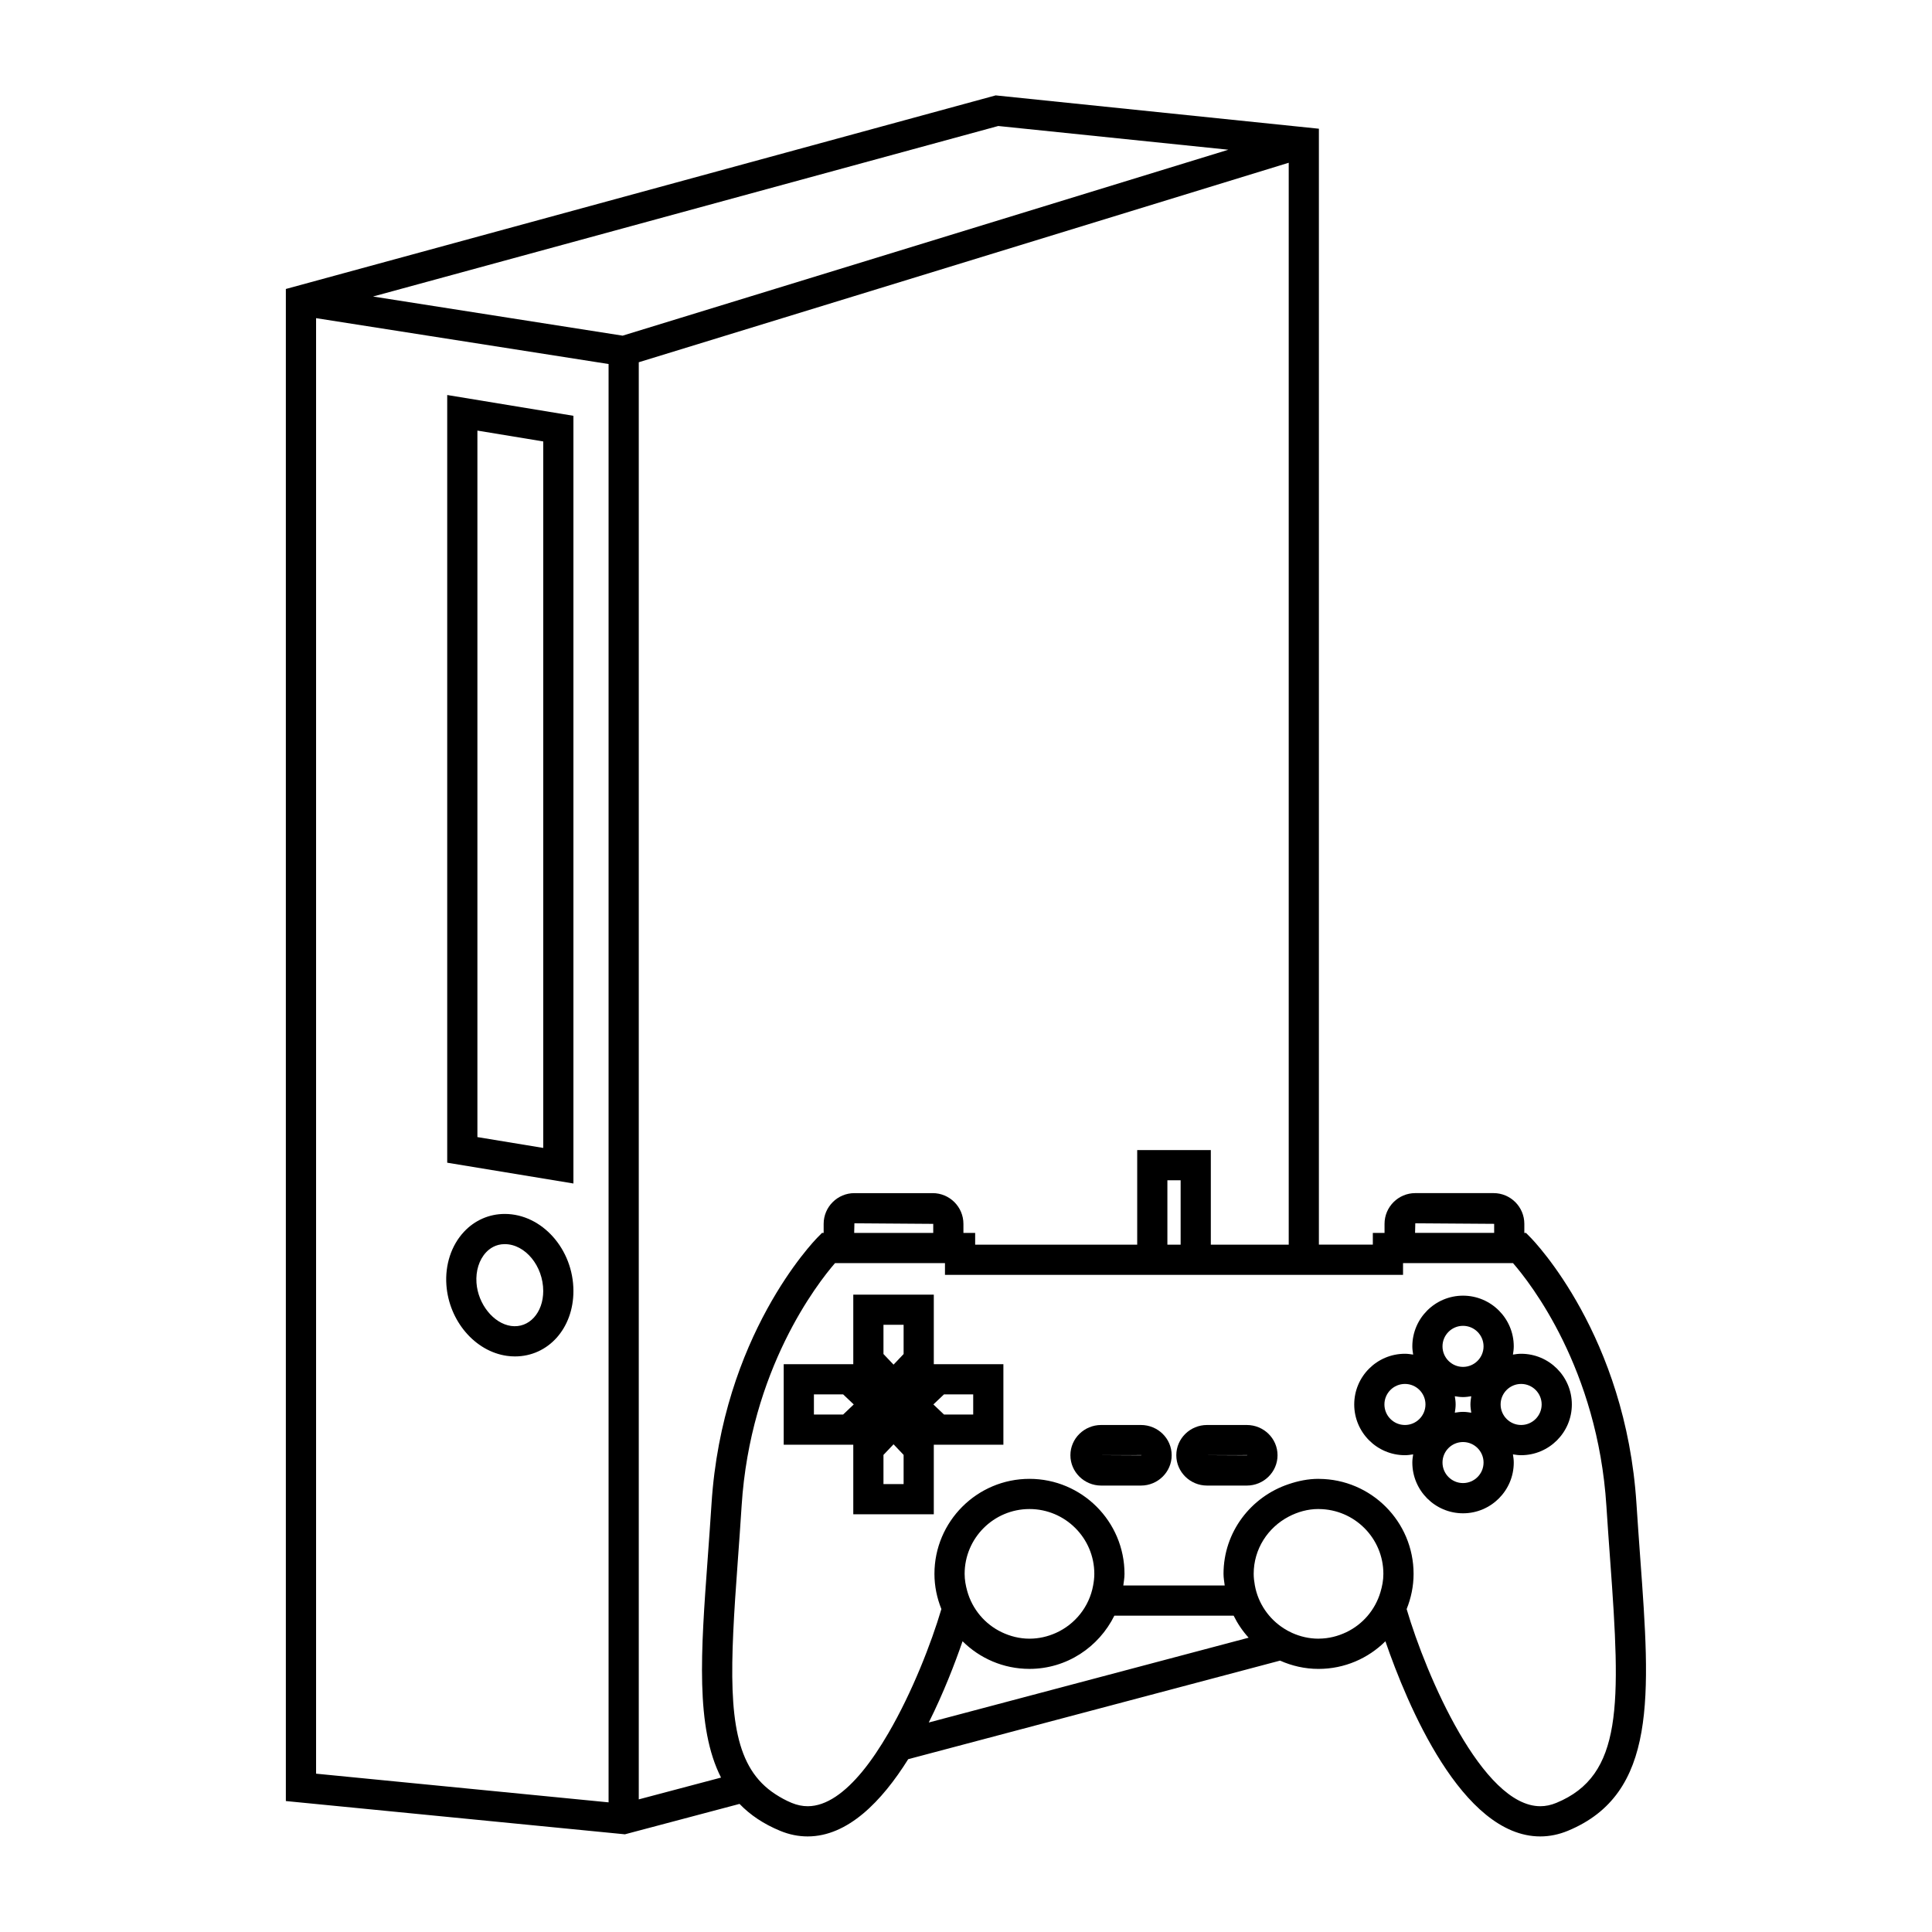
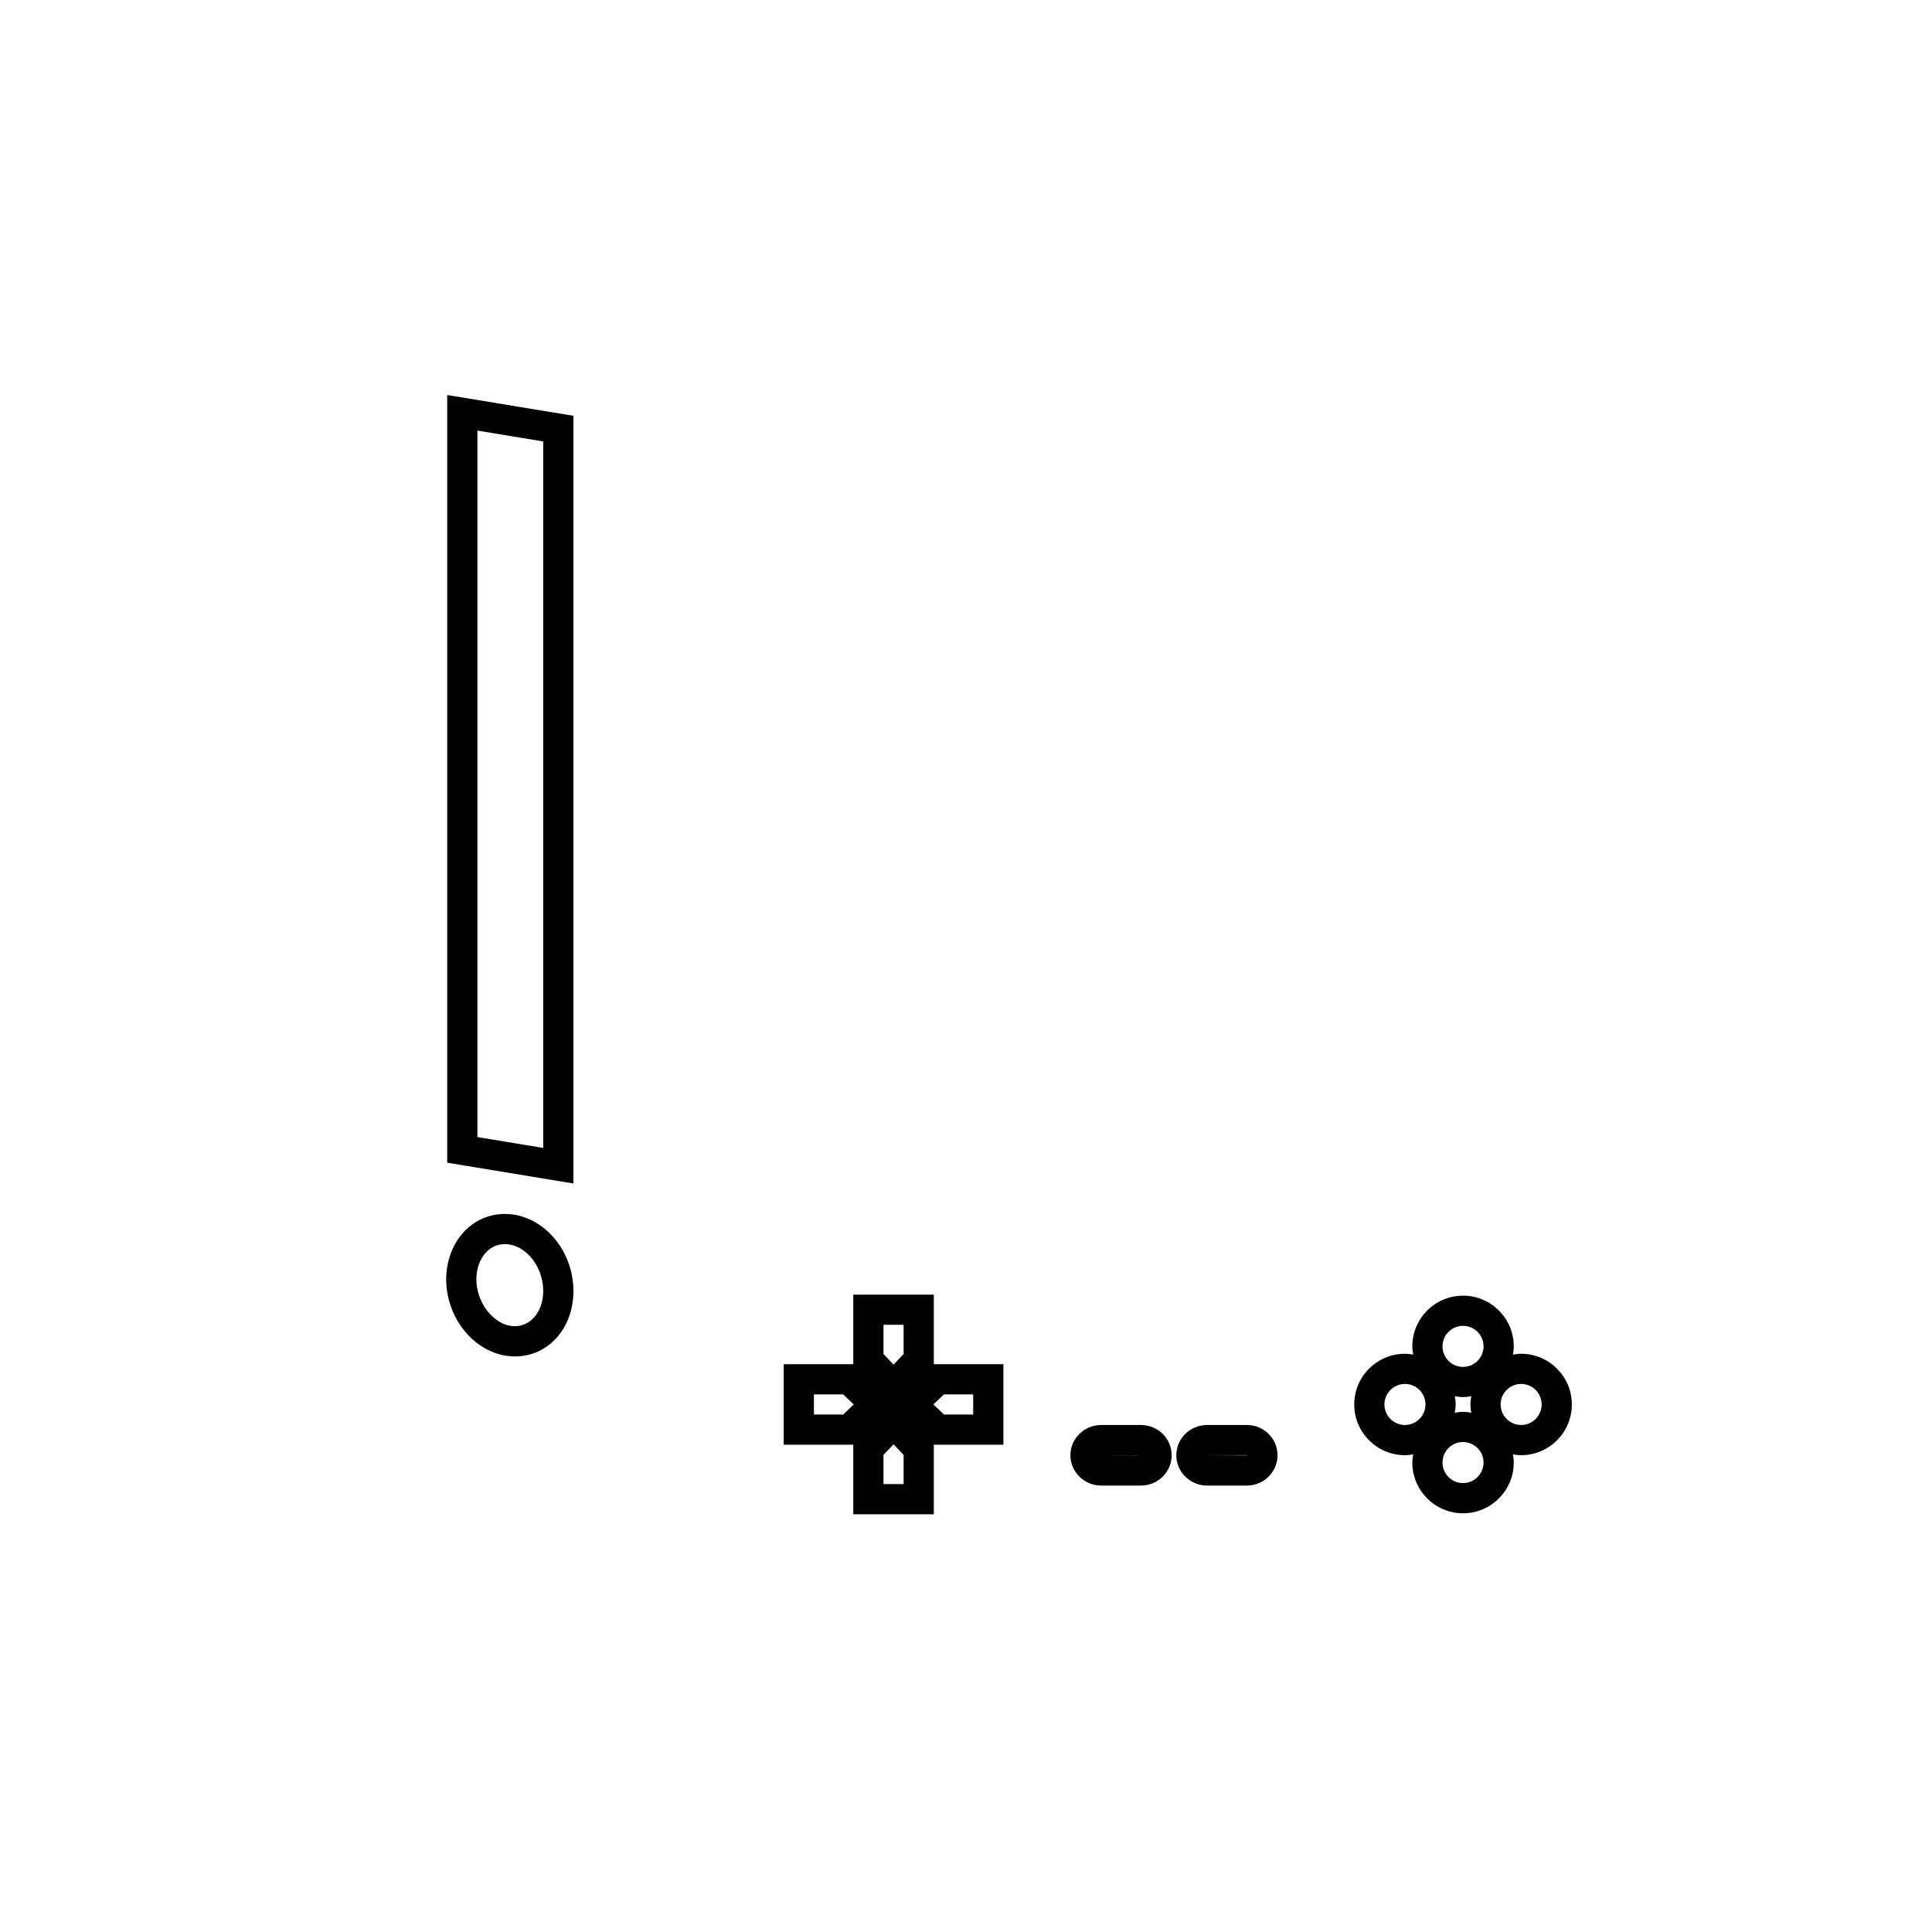
<svg xmlns="http://www.w3.org/2000/svg" version="1.1" x="0px" y="0px" viewBox="0 0 96 96" enable-background="new 0 0 96 96" xml:space="preserve">
  <path d="M25.184,67.371c0.136,0.02,0.27,0.029,0.402,0.029c1.657,0,2.907-1.396,2.907-3.249c0-2.076-1.563-3.831-3.413-3.831  c-0.773,0-1.494,0.316-2.028,0.89c-0.625,0.671-0.942,1.633-0.871,2.639C22.308,65.633,23.599,67.147,25.184,67.371z M24.149,62.232  c0.175-0.188,0.479-0.412,0.931-0.412c1.02,0,1.913,1.089,1.913,2.331c0,1.075-0.702,1.86-1.599,1.735  c-0.872-0.124-1.643-1.085-1.718-2.144C23.635,63.15,23.807,62.6,24.149,62.232z" />
  <path d="M28.493,20.661l-6.271-1.033v38.146l6.271,1.033V20.661z M26.993,57.04l-3.271-0.539V21.396l3.271,0.539V57.04z" />
-   <path d="M81.316,74.736c-0.529-8.353-5.076-13.054-5.27-13.25l-0.221-0.224h-0.082v-0.45c0-0.842-0.686-1.527-1.527-1.527h-3.892  c-0.842,0-1.527,0.686-1.527,1.527v0.45h-0.582v0.583h-2.68V6.396l-16.06-1.656l-35.271,9.619v75.134l16.711,1.639l0.135,0.014  l5.697-1.511c0.526,0.546,1.188,0.995,2.016,1.337c0.448,0.186,0.909,0.279,1.369,0.279c1.991,0,3.678-1.733,4.996-3.838  l18.477-4.898c0.586,0.261,1.229,0.412,1.911,0.412c1.296,0,2.47-0.525,3.324-1.373c1.067,3.1,3.796,9.697,7.695,9.697  c0.46,0,0.921-0.094,1.369-0.279c4.457-1.841,4.098-6.739,3.601-13.52C81.443,76.583,81.377,75.678,81.316,74.736z M70.325,60.785  l3.919,0.027v0.45h-3.93L70.325,60.785z M30.24,89.558l-14.534-1.425V15.809l14.534,2.279V89.558z M30.937,16.679l-12.402-1.945  l31.067-8.473l11.434,1.179L30.937,16.679z M31.74,89.41V18l32.296-9.913v53.759h-3.871v-4.7h-3.658v4.7h-8.052v-0.583h-0.583v-0.45  c0-0.842-0.686-1.527-1.527-1.527h-3.89c-0.843,0-1.528,0.686-1.528,1.527v0.45h-0.082l-0.221,0.224  c-0.193,0.196-4.741,4.897-5.27,13.25c-0.061,0.943-0.127,1.851-0.19,2.72c-0.339,4.624-0.61,8.37,0.664,10.87L31.74,89.41z   M58.665,58.646v3.2h-0.658v-3.2H58.665z M46.372,60.813v0.45h-0.027h-3.89h-0.011l0.011-0.478L46.372,60.813z M46.15,85.59  c0.745-1.49,1.31-2.968,1.679-4.037c0.854,0.848,2.028,1.373,3.324,1.373c1.854,0,3.446-1.084,4.219-2.644h5.927  c0.198,0.4,0.447,0.768,0.745,1.094L46.15,85.59z M47.932,78.204c0-1.776,1.445-3.221,3.222-3.221s3.222,1.444,3.222,3.221  c0,0.198-0.024,0.39-0.059,0.578c-0.192,1.056-0.898,1.931-1.852,2.358c-0.401,0.18-0.844,0.285-1.312,0.285  c-0.496,0-0.961-0.122-1.382-0.323c-0.83-0.398-1.458-1.139-1.709-2.04C47.985,78.787,47.932,78.503,47.932,78.204z M68.593,79.115  c-0.261,0.878-0.878,1.597-1.693,1.987c-0.415,0.198-0.874,0.318-1.363,0.321c-0.006,0-0.012,0.002-0.019,0.002  c-0.468,0-0.91-0.105-1.313-0.286c-0.145-0.065-0.284-0.142-0.417-0.227c-0.738-0.474-1.271-1.236-1.434-2.131  c-0.034-0.188-0.059-0.38-0.059-0.578c0-1.239,0.711-2.305,1.74-2.843c0.445-0.233,0.944-0.378,1.481-0.378  c0.007,0,0.013,0.002,0.019,0.002c1.769,0.011,3.204,1.448,3.204,3.219C68.74,78.522,68.68,78.824,68.593,79.115z M77.334,89.584  c-0.27,0.111-0.53,0.166-0.797,0.166c-2.869,0-5.664-6.472-6.642-9.796c0.218-0.543,0.345-1.131,0.345-1.75  c0-2.597-2.108-4.708-4.704-4.719c-0.006,0-0.012-0.002-0.019-0.002c-0.521,0-1.013,0.104-1.481,0.262  c-1.875,0.625-3.24,2.377-3.24,4.459c0,0.198,0.035,0.387,0.059,0.578h-5.038c0.024-0.191,0.059-0.38,0.059-0.578  c0-2.603-2.118-4.721-4.722-4.721s-4.722,2.118-4.722,4.721c0,0.619,0.127,1.207,0.345,1.749c-0.493,1.671-1.444,4.126-2.635,6.169  c-0.405,0.695-0.836,1.345-1.287,1.894c-0.859,1.044-1.787,1.734-2.721,1.734c-0.263,0-0.53-0.056-0.797-0.166  c-0.295-0.122-0.555-0.268-0.798-0.425c-0.507-0.327-0.906-0.734-1.214-1.229c-1.197-1.925-1.045-5.182-0.665-10.363  c0.063-0.875,0.131-1.786,0.19-2.734c0.431-6.793,3.777-11.072,4.641-12.069h0.964h3.89h0.61v0.583h9.552h3.658h3.871h1.5h4.18  v-0.583h5.465c0.863,0.992,4.206,5.25,4.64,12.069c0.06,0.946,0.127,1.855,0.19,2.729C80.536,84.718,80.642,88.219,77.334,89.584z" />
  <path d="M46.4,64.329h-4.001v3.457h-3.457v4.001h3.457v3.457H46.4v-3.457h3.458v-4.001H46.4V64.329z M41.895,70.287h-1.452v-1.001  h1.452l0.527,0.5L41.895,70.287z M44.9,73.744h-1.001v-1.451l0.501-0.527l0.5,0.527V73.744z M44.9,67.281l-0.5,0.527l-0.501-0.527  v-1.452H44.9V67.281z M46.906,69.286h1.452v1.001h-1.452l-0.527-0.501L46.906,69.286z" />
  <path d="M75.584,67.268c-0.14,0-0.274,0.02-0.407,0.041c0.021-0.134,0.041-0.269,0.041-0.408c0-1.39-1.131-2.52-2.521-2.52  c-1.389,0-2.519,1.13-2.519,2.52c0,0.14,0.02,0.274,0.041,0.408c-0.134-0.021-0.269-0.041-0.408-0.041c-1.39,0-2.52,1.13-2.52,2.519  c0,1.39,1.13,2.521,2.52,2.521c0.14,0,0.274-0.02,0.408-0.041c-0.021,0.133-0.041,0.268-0.041,0.407c0,1.39,1.13,2.521,2.519,2.521  c1.391,0,2.521-1.131,2.521-2.521c0-0.14-0.02-0.274-0.041-0.407c0.133,0.021,0.268,0.041,0.407,0.041c1.39,0,2.52-1.131,2.52-2.521  C78.104,68.397,76.974,67.268,75.584,67.268z M69.811,70.807c-0.563,0-1.02-0.458-1.02-1.021c0-0.562,0.457-1.019,1.02-1.019  s1.02,0.457,1.02,1.019C70.83,70.349,70.373,70.807,69.811,70.807z M72.696,73.693c-0.562,0-1.019-0.458-1.019-1.021  c0-0.562,0.457-1.018,1.019-1.018c0.563,0,1.021,0.456,1.021,1.018C73.718,73.235,73.26,73.693,72.696,73.693z M72.289,69.379  c0.133,0.021,0.268,0.041,0.407,0.041c0.141,0,0.276-0.02,0.41-0.041c-0.021,0.133-0.041,0.268-0.041,0.407  c0,0.141,0.02,0.276,0.041,0.41c-0.134-0.021-0.27-0.041-0.41-0.041c-0.14,0-0.274,0.02-0.407,0.041  c0.021-0.134,0.041-0.27,0.041-0.41C72.33,69.646,72.311,69.512,72.289,69.379z M72.696,67.92c-0.562,0-1.019-0.457-1.019-1.02  s0.457-1.02,1.019-1.02c0.563,0,1.021,0.457,1.021,1.02S73.26,67.92,72.696,67.92z M75.584,70.807c-0.562,0-1.019-0.458-1.019-1.021  c0-0.562,0.457-1.019,1.019-1.019c0.563,0,1.02,0.457,1.02,1.019C76.604,70.349,76.146,70.807,75.584,70.807z" />
-   <path d="M56.693,70.807h-1.976c-0.843,0-1.529,0.674-1.529,1.503c0,0.831,0.687,1.507,1.529,1.507h1.976  c0.842,0,1.527-0.676,1.527-1.507C58.221,71.48,57.535,70.807,56.693,70.807z M56.693,72.316l-1.976-0.01l2.004-0.003  C56.722,72.304,56.714,72.316,56.693,72.316z" />
+   <path d="M56.693,70.807h-1.976c-0.843,0-1.529,0.674-1.529,1.503c0,0.831,0.687,1.507,1.529,1.507h1.976  c0.842,0,1.527-0.676,1.527-1.507C58.221,71.48,57.535,70.807,56.693,70.807z M56.693,72.316l-1.976-0.01C56.722,72.304,56.714,72.316,56.693,72.316z" />
  <path d="M61.952,70.807h-1.974c-0.843,0-1.528,0.674-1.528,1.503c0,0.831,0.686,1.507,1.528,1.507h1.974  c0.843,0,1.528-0.676,1.528-1.507C63.48,71.48,62.795,70.807,61.952,70.807z M61.952,72.316l-1.974-0.01l2.003-0.003  C61.981,72.304,61.975,72.316,61.952,72.316z" />
</svg>